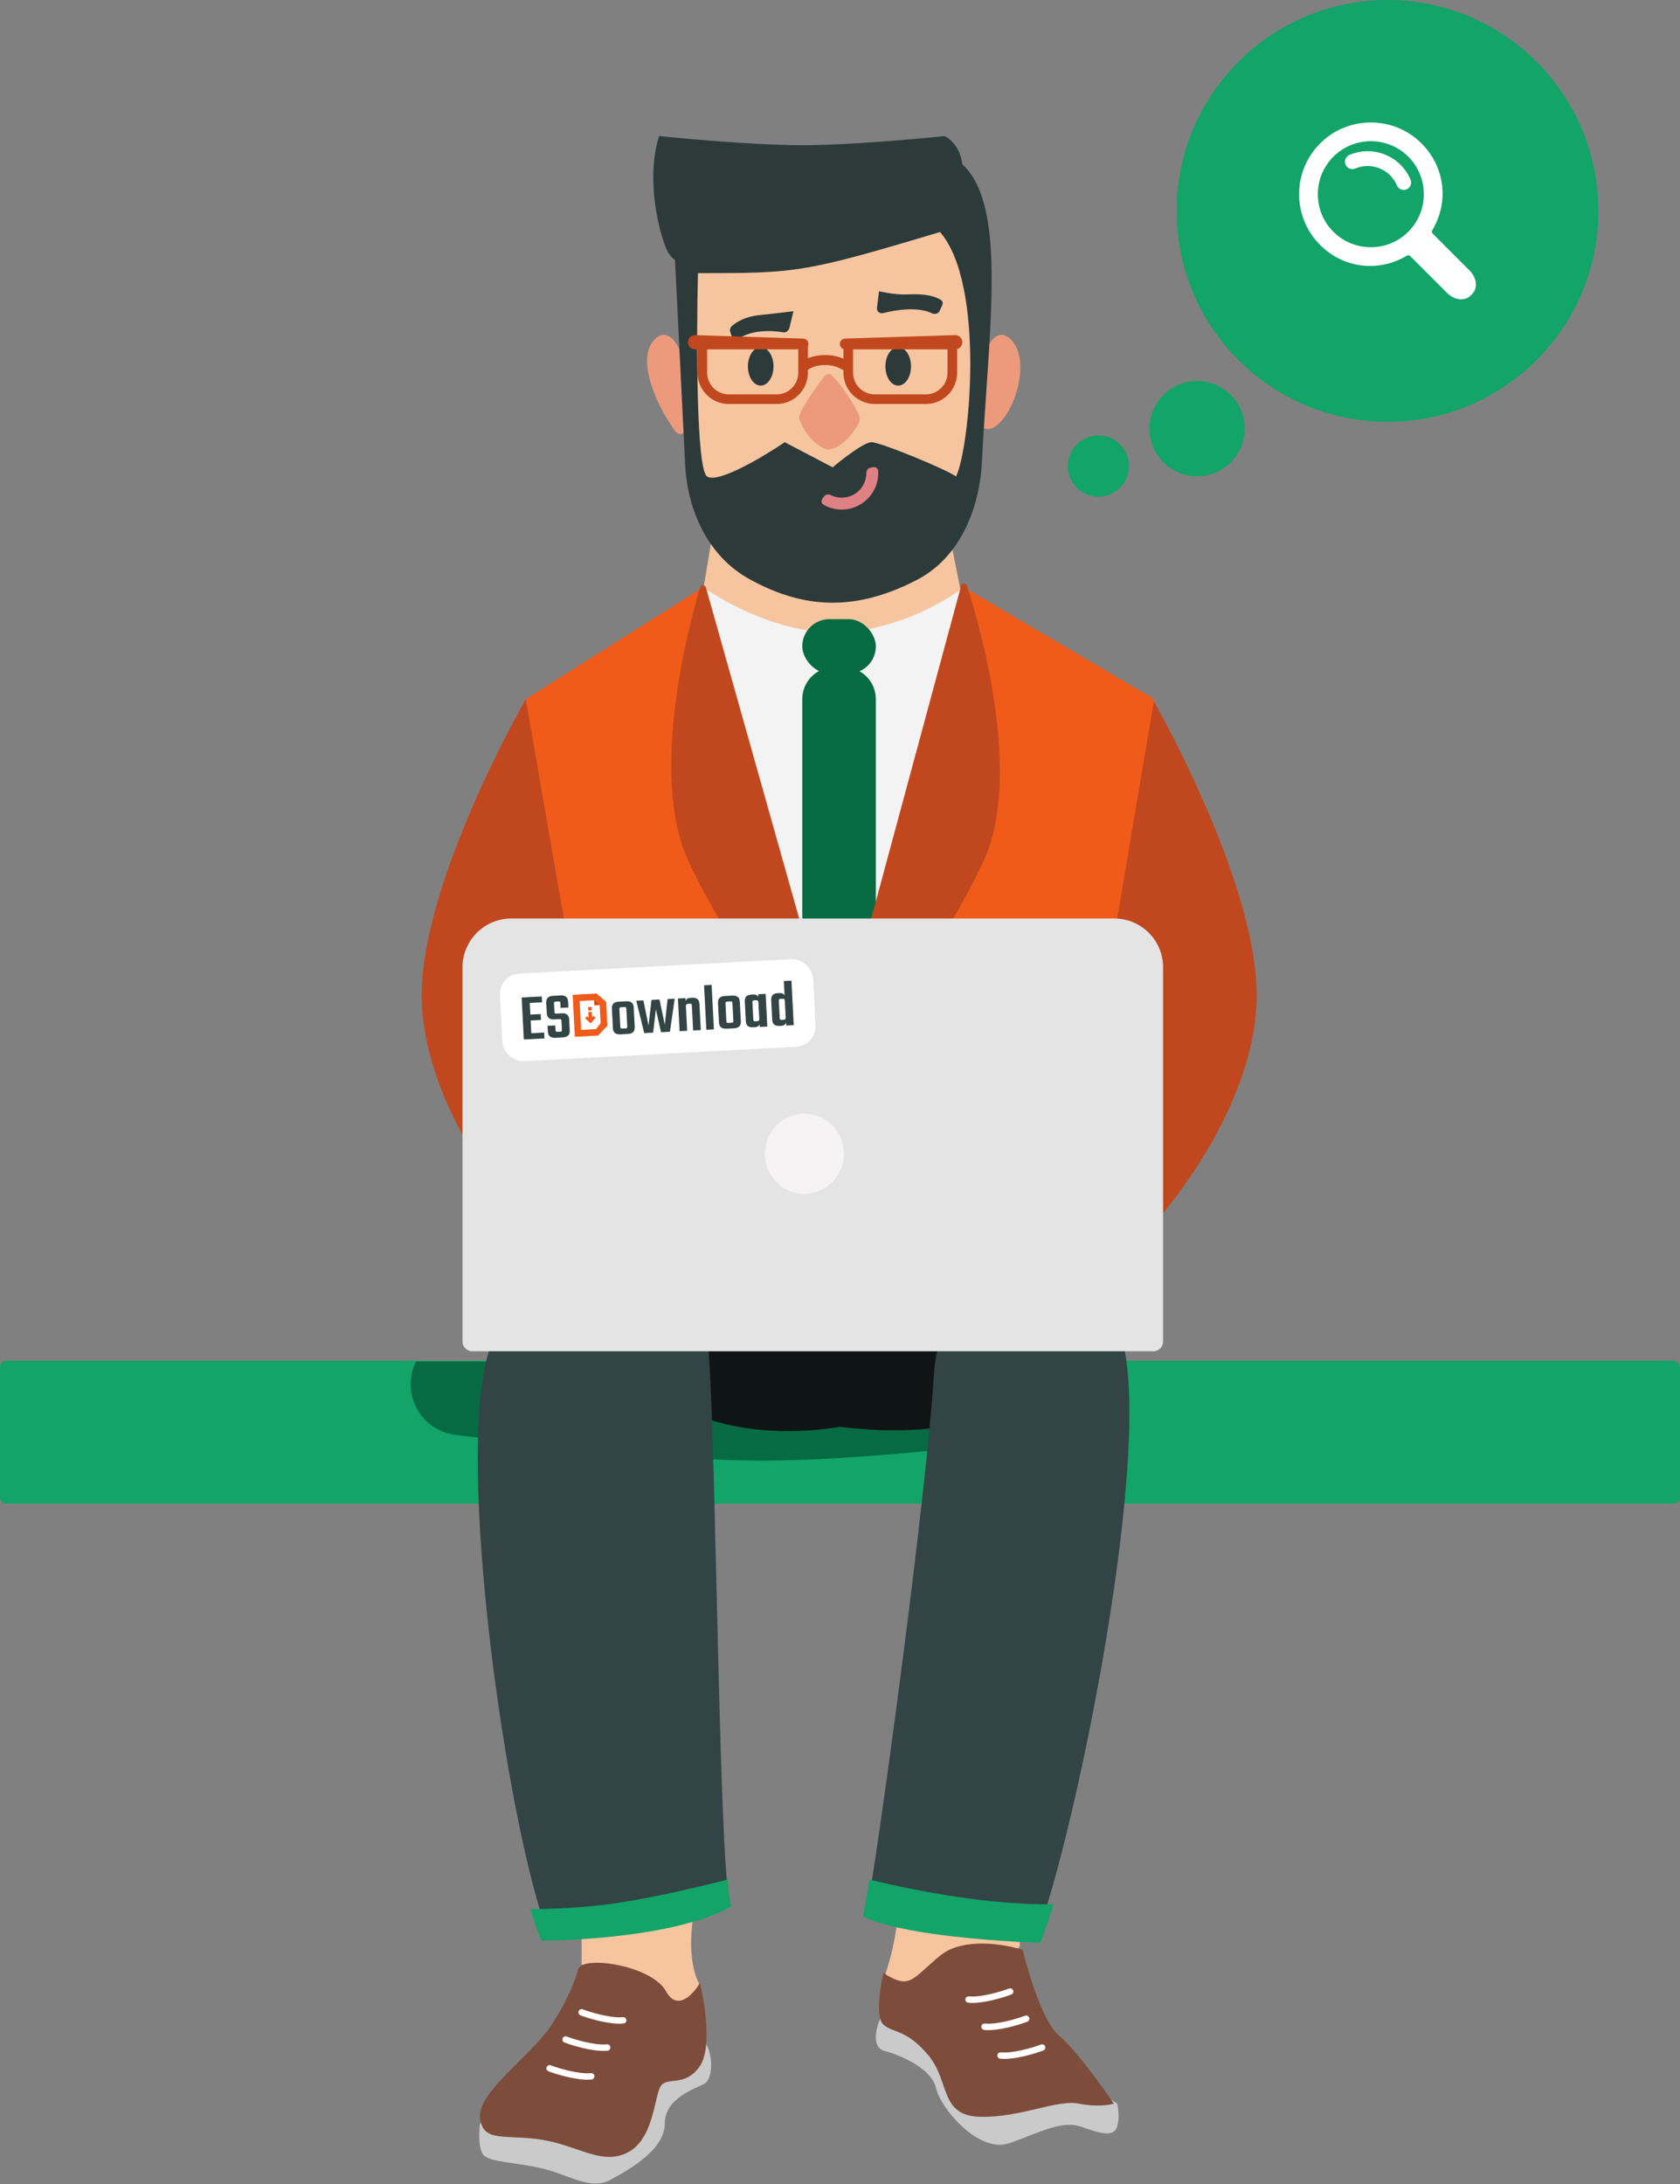
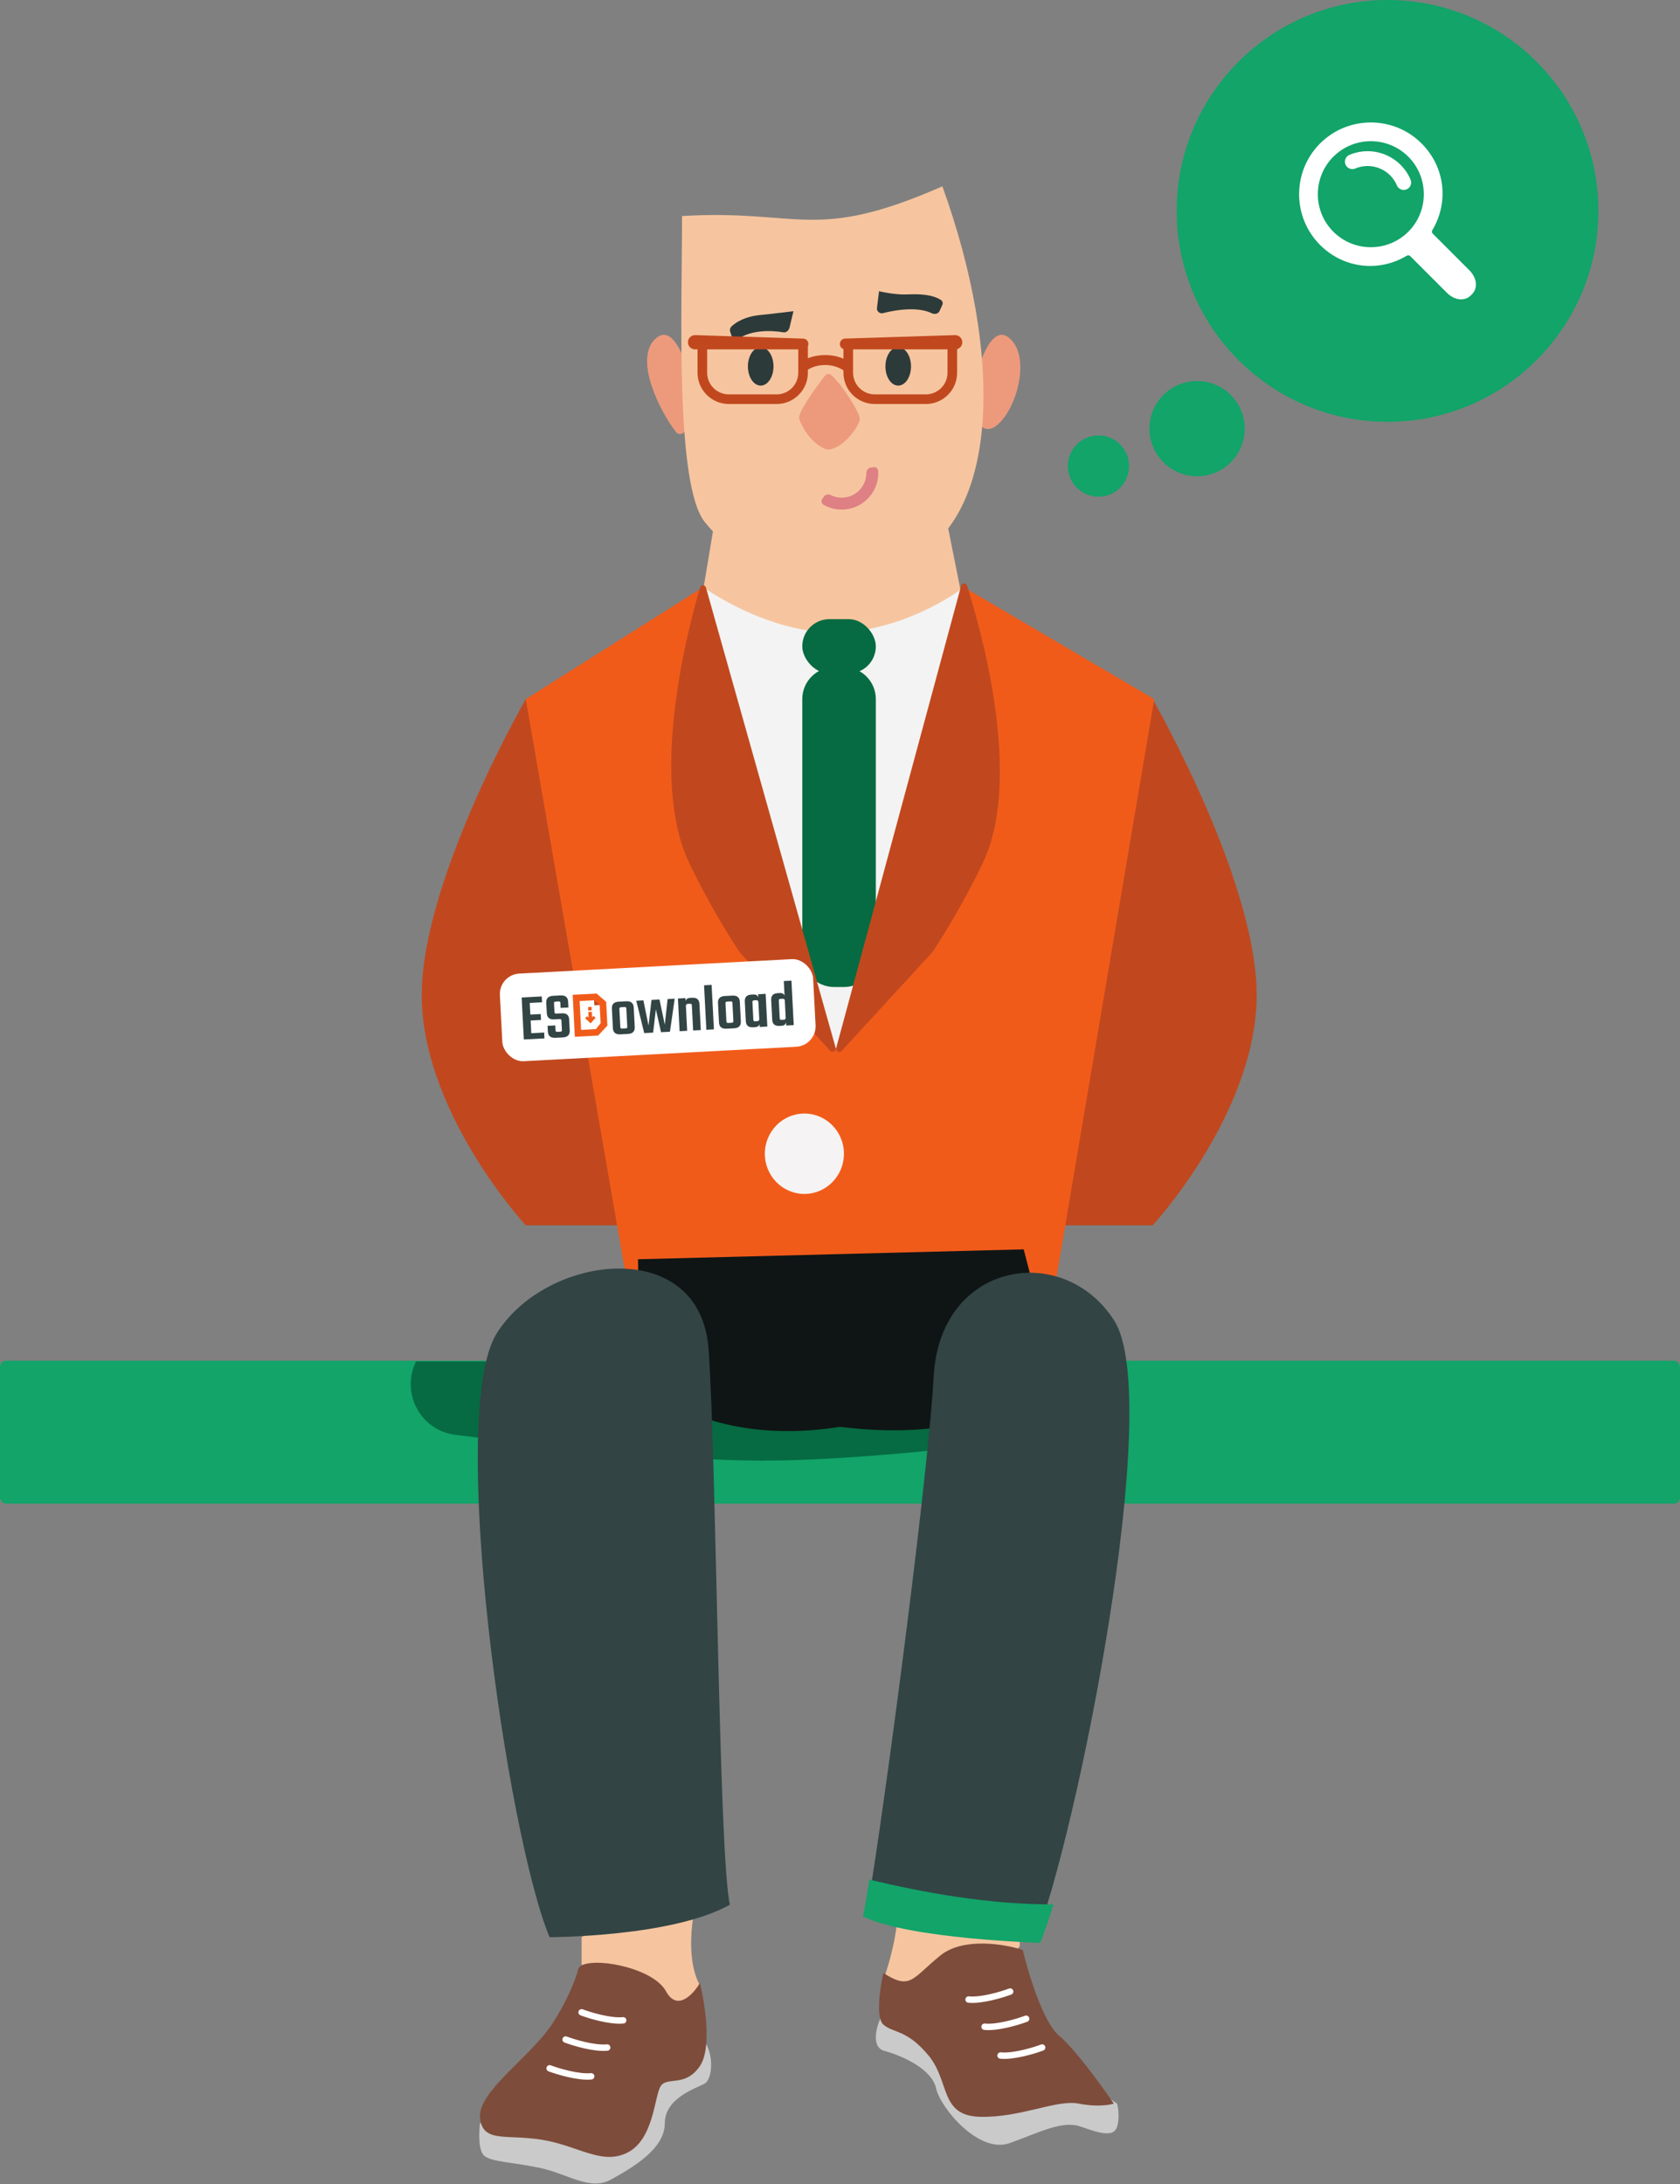
<svg xmlns="http://www.w3.org/2000/svg" width="247" height="321" viewBox="0 0 247 321" fill="none">
  <rect x="0" y="0" width="247" height="321" fill="#808080" stroke="none" />
  <rect y="200.101" width="247" height="20.583" rx="0.858" fill="#F3F3F3" />
  <rect y="200.101" width="247" height="20.583" rx="0.858" fill="url(#paint0_linear_197_9343)" />
  <rect y="200" width="247" height="21" rx="0.858" fill="#12A469" />
  <path fill-rule="evenodd" clip-rule="evenodd" d="M61.167 200.101C61.121 200.195 61.077 200.29 61.035 200.386C59.019 204.995 61.928 210.241 66.917 210.885C78.677 212.402 98.415 214.659 111.922 214.68C125.702 214.702 145.275 212.414 156.818 210.882C161.709 210.233 164.599 205.147 162.742 200.576C162.677 200.414 162.606 200.256 162.53 200.101H61.167Z" fill="#066B42" />
  <path d="M85.51 288.718V284.721C85.51 284.721 103.142 274.142 101.967 281.43C100.791 288.718 102.907 291.774 102.907 291.774C102.907 292.95 102.014 295.583 98.44 296.711C94.867 297.84 88.331 291.853 85.51 288.718Z" fill="#F6C59F" />
  <path d="M149.927 286.035V280.673C149.927 280.673 129.022 271.842 131.246 276.258C133.47 280.673 130.179 290.135 130.179 290.135C130.179 291.712 131.193 295.245 135.249 296.759C139.306 298.273 146.725 290.241 149.927 286.035Z" fill="#F6C59F" />
  <path d="M130.039 301.442C128.103 300.926 128.802 298.108 129.394 296.763C130.813 288.632 153.218 301.657 164.242 309.186C164.404 309.778 164.63 311.283 164.242 312.574C163.758 314.187 161.661 313.542 158.918 312.574C156.176 311.606 152.949 313.381 148.431 314.994C143.914 316.608 138.267 309.831 137.622 306.927C136.976 304.023 132.459 302.087 130.039 301.442Z" fill="#CACACA" />
  <path d="M129.878 297.57C128.716 296.537 129.394 292.084 129.878 289.987C133.911 292.568 134.072 290.793 138.267 287.405C141.623 284.695 147.732 285.738 150.368 286.599C151.174 289.987 153.368 297.247 155.692 299.183C158.015 301.119 162.038 306.658 163.759 309.186C163.113 309.401 161.177 309.702 158.596 309.186C155.369 308.541 150.045 311.283 144.075 311.122C138.106 310.961 139.719 305.959 136.493 302.087C133.266 298.215 131.33 298.86 129.878 297.57Z" fill="#7E4C3B" />
  <path fill-rule="evenodd" clip-rule="evenodd" d="M148.957 292.549C148.866 292.306 148.595 292.183 148.351 292.274C147.743 292.503 146.705 292.837 145.591 293.091C144.467 293.347 143.313 293.508 142.451 293.422C142.192 293.396 141.962 293.585 141.936 293.843C141.91 294.102 142.099 294.332 142.357 294.358C143.376 294.46 144.651 294.269 145.8 294.008C146.958 293.744 148.037 293.397 148.682 293.155C148.925 293.064 149.048 292.793 148.957 292.549Z" fill="white" />
  <path fill-rule="evenodd" clip-rule="evenodd" d="M151.308 296.546C151.217 296.303 150.946 296.18 150.702 296.271C150.094 296.499 149.056 296.834 147.942 297.087C146.818 297.343 145.664 297.505 144.802 297.419C144.543 297.393 144.313 297.582 144.287 297.84C144.261 298.098 144.45 298.329 144.708 298.355C145.727 298.457 147.002 298.266 148.151 298.004C149.309 297.741 150.388 297.393 151.033 297.152C151.276 297.06 151.399 296.789 151.308 296.546Z" fill="white" />
  <path fill-rule="evenodd" clip-rule="evenodd" d="M153.659 300.778C153.568 300.535 153.297 300.412 153.054 300.503C152.445 300.731 151.407 301.066 150.293 301.319C149.169 301.575 148.015 301.737 147.153 301.651C146.894 301.625 146.664 301.813 146.638 302.072C146.612 302.33 146.801 302.561 147.059 302.586C148.078 302.688 149.353 302.497 150.502 302.236C151.661 301.972 152.739 301.625 153.384 301.383C153.627 301.292 153.75 301.021 153.659 300.778Z" fill="white" />
  <path d="M105.728 72.662H138.407L141.463 87.944L123.596 98.523L102.907 89.589L105.728 72.662Z" fill="#F6C59F" />
  <path d="M62.023 147.424C61.317 130.497 77.304 102.755 77.304 102.755L93.291 180.102H77.304C77.304 180.102 62.728 164.351 62.023 147.424Z" fill="#C1481E" />
  <path d="M184.744 147.424C185.449 130.497 169.463 102.755 169.463 102.755L153.476 180.102H169.463C169.463 180.102 184.039 164.351 184.744 147.424Z" fill="#C1481E" />
  <path d="M77.304 102.755L103.377 86.298C125.242 102.99 141.699 86.298 141.699 86.298L169.698 102.755L154.748 191.152L92.484 190.214L77.304 102.755Z" fill="#F15B1A" />
  <path d="M150.507 183.629L155.313 202.187C155.313 202.187 146.896 212.63 123.494 209.711C103.746 212.875 94.05 203.128 94.05 203.128L93.801 185.082L150.507 183.629Z" fill="#0F1515" />
  <path d="M152.158 285.192C158.169 270.277 171.296 205.692 163.789 194.05C156.281 182.408 138.237 185.454 137.286 202.192C136.334 218.93 128.858 274.311 127.309 281.491C133.706 284.663 152.158 285.192 152.158 285.192Z" fill="#324444" />
  <path d="M80.801 284.721C74.576 269.875 65.652 207.742 73.033 195.971C80.414 184.199 103.004 181.564 104.181 198.341C105.358 215.117 105.669 272.77 107.313 279.949C98.829 284.721 80.801 284.721 80.801 284.721Z" fill="#324444" />
  <path d="M122.913 154.241L103.377 86.298C103.377 86.298 113.865 93.919 124.771 92.881C134.595 91.945 141.721 86.298 141.721 86.298L122.913 154.241Z" fill="#F3F3F3" />
  <rect x="117.954" y="91" width="10.815" height="7.993" rx="3.997" fill="#066B42" />
  <path d="M117.954 102.755C117.954 100.158 120.059 98.053 122.656 98.053C123.128 98.053 123.594 98.053 124.066 98.053C126.663 98.053 128.768 100.158 128.768 102.755V140.371C128.768 142.967 126.663 145.073 124.066 145.073H122.656C120.059 145.073 117.954 142.967 117.954 140.371V102.755Z" fill="#066B42" />
  <path d="M108.677 139.869C108.38 139.423 104.487 133.519 101.284 126.735C95.349 114.162 101.199 92.178 102.929 86.343C103.061 85.898 103.669 85.922 103.795 86.369L122.849 153.99C122.983 154.466 122.385 154.8 122.05 154.435L108.719 139.923C108.703 139.905 108.69 139.889 108.677 139.869Z" fill="#C1481E" />
  <path d="M137.15 139.869C137.446 139.423 141.34 133.519 144.542 126.735C150.495 114.125 144.033 91.875 142.17 86.07C142.029 85.63 141.425 85.663 141.305 86.109L122.946 154.028C122.817 154.503 123.413 154.831 123.746 154.469L137.107 139.923C137.124 139.905 137.137 139.889 137.15 139.869Z" fill="#C1481E" />
-   <path fill-rule="evenodd" clip-rule="evenodd" d="M77.987 280.619C78.534 282.441 79.073 283.999 79.594 285.242C79.594 285.242 98.558 285.242 107.483 280.222C107.303 279.438 107.139 278.08 106.987 276.258C101.168 277.729 94.086 279.332 88.571 279.994C85.329 280.383 81.645 280.563 77.987 280.619Z" fill="#12A469" />
  <path fill-rule="evenodd" clip-rule="evenodd" d="M127.825 276.258C127.424 278.803 127.102 280.678 126.887 281.672C133.595 284.998 152.941 285.552 152.941 285.552C153.529 284.092 154.183 282.178 154.878 279.897C145.56 279.953 135.654 278.157 127.825 276.258Z" fill="#12A469" />
  <path d="M148.627 49.893C146.572 47.839 145.045 50.901 144.262 52.915C141.912 63.996 145.222 63.368 146.165 62.788C149.222 60.907 151.649 52.915 148.627 49.893Z" fill="#ED9A7C" />
  <path d="M96.254 49.893C98.308 47.839 99.835 50.901 100.619 52.915C102.969 63.996 100.061 64.367 99.381 63.493C97.03 60.471 93.232 52.915 96.254 49.893Z" fill="#ED9A7C" />
  <path d="M103.633 76.747C99.207 71.301 100.297 44.971 100.275 31.753C117.734 30.718 119.621 35.69 138.554 27.387C147.62 52.57 146.439 74.526 135.341 81.381C124.319 88.19 111.85 86.859 103.633 76.747Z" fill="#F6C59F" />
-   <path fill-rule="evenodd" clip-rule="evenodd" d="M97.912 36.453C96.237 32.146 95.238 25.037 96.917 20C96.917 20 109.793 21.352 118.071 21.343C126.213 21.334 138.877 20 138.877 20C140.434 20.833 141.252 22.38 141.479 24.141C146.943 29.154 146.063 42.068 145.012 57.508V57.508C144.784 60.858 144.547 64.326 144.366 67.858C144.005 74.891 141.088 81.954 134.845 85.211C124.901 90.399 117.191 89.005 110.099 85.07C104.133 81.759 101.067 75.064 100.73 68.249L99.242 38.227C98.634 37.75 98.188 37.162 97.912 36.453ZM102.613 40.146C102.389 49.66 102.345 68.956 103.956 70.03C105.568 71.105 112.239 67.12 115.373 64.994L122.424 68.687C123.879 67.456 127.058 64.994 128.132 64.994C129.475 64.994 139.213 69.023 140.556 70.03C142.571 66.001 144.921 41.825 138.206 34.102C118.059 40.146 117.052 40.146 102.614 40.146H102.613Z" fill="#2D3A3A" />
  <path d="M128.372 68.662C128.737 68.594 129.092 68.835 129.114 69.205C129.165 70.055 129.013 70.909 128.667 71.695C128.23 72.686 127.503 73.521 126.583 74.092C125.662 74.663 124.591 74.942 123.509 74.893C122.651 74.855 121.819 74.611 121.08 74.188C120.758 74.003 120.701 73.578 120.924 73.282L121.17 72.954C121.393 72.658 121.813 72.605 122.145 72.77C122.593 72.992 123.084 73.12 123.588 73.142C124.317 73.175 125.039 72.987 125.659 72.602C126.279 72.218 126.769 71.655 127.063 70.987C127.267 70.525 127.371 70.029 127.371 69.529C127.371 69.158 127.605 68.806 127.969 68.738L128.372 68.662Z" fill="#DE8084" />
  <path d="M117.501 61.565C117.25 60.738 119.668 57.32 121.217 55.307C121.468 54.981 121.864 54.83 122.182 55.09C123.614 56.266 126.417 60.593 126.417 61.565C126.417 62.442 124.134 65.876 121.82 66.071C121.685 66.082 121.55 66.06 121.423 66.014C119.122 65.174 117.768 62.444 117.501 61.565Z" fill="#ED9A7C" />
  <path fill-rule="evenodd" clip-rule="evenodd" d="M133.354 45.472C132.091 45.53 130.83 45.764 129.828 46.024C129.349 46.148 128.875 45.757 128.935 45.267L129.238 42.804C129.238 42.804 131.499 43.359 133.354 43.275C135.007 43.2 137.025 43.233 138.348 44.096C138.594 44.257 138.657 44.578 138.535 44.845L138.137 45.716C137.949 46.128 137.406 46.242 137 46.042C136.029 45.562 134.729 45.41 133.354 45.472Z" fill="#2D3A3A" />
  <path fill-rule="evenodd" clip-rule="evenodd" d="M111.903 48.711C113.112 48.596 114.303 48.693 115.2 48.848C115.558 48.911 115.968 48.595 116.074 48.159L116.657 45.738C116.657 45.738 113.473 46.136 111.832 46.292C110.375 46.431 108.793 46.865 107.588 47.939C107.352 48.149 107.267 48.491 107.354 48.752L107.623 49.553C107.761 49.964 108.262 50.007 108.662 49.74C109.558 49.142 110.707 48.825 111.903 48.711Z" fill="#2D3A3A" />
  <path d="M71.264 316.91C70.301 316.222 70.404 313.414 70.576 312.096C81.121 307.454 102.485 298.548 103.585 300.061C104.96 301.952 104.789 305.563 103.585 306.25C102.382 306.938 97.74 308.314 97.74 312.096C97.74 315.878 92.926 318.629 89.831 320.348C86.737 322.067 83.47 319.489 79.344 318.629C75.218 317.769 72.467 317.769 71.264 316.91Z" fill="#CACACA" />
  <path d="M81.063 297.654C83.539 293.941 84.731 290.606 85.018 289.402C85.703 287.339 95.849 288.886 97.912 292.669C99.562 295.694 101.923 293.127 102.898 291.465C103.643 294.445 104.686 301.058 102.898 303.672C100.663 306.938 97.912 305.047 97.052 306.766C96.192 308.486 96.021 314.503 92.238 316.394C88.456 318.285 85.018 315.362 79.688 314.503C74.358 313.643 70.92 315.019 70.576 311.236C70.232 307.454 77.969 302.296 81.063 297.654Z" fill="#7E4C3B" />
  <path fill-rule="evenodd" clip-rule="evenodd" d="M85.07 295.606C85.161 295.363 85.432 295.239 85.675 295.331C86.284 295.559 87.322 295.893 88.435 296.147C89.56 296.403 90.713 296.565 91.576 296.478C91.834 296.453 92.064 296.641 92.09 296.9C92.116 297.158 91.928 297.388 91.669 297.414C90.651 297.516 89.375 297.325 88.227 297.064C87.068 296.8 85.99 296.453 85.345 296.211C85.102 296.12 84.978 295.849 85.07 295.606Z" fill="white" />
  <path fill-rule="evenodd" clip-rule="evenodd" d="M82.719 299.603C82.81 299.359 83.081 299.236 83.324 299.327C83.933 299.556 84.97 299.89 86.084 300.144C87.209 300.4 88.362 300.561 89.225 300.475C89.483 300.449 89.713 300.638 89.739 300.896C89.765 301.155 89.577 301.385 89.318 301.411C88.299 301.513 87.024 301.322 85.876 301.061C84.717 300.797 83.639 300.45 82.994 300.208C82.751 300.117 82.627 299.846 82.719 299.603Z" fill="white" />
  <path fill-rule="evenodd" clip-rule="evenodd" d="M80.368 303.834C80.459 303.591 80.73 303.468 80.973 303.559C81.582 303.787 82.62 304.122 83.734 304.376C84.858 304.631 86.012 304.793 86.874 304.707C87.132 304.681 87.363 304.87 87.388 305.128C87.414 305.386 87.226 305.617 86.967 305.643C85.949 305.745 84.673 305.554 83.525 305.292C82.366 305.029 81.288 304.682 80.643 304.44C80.4 304.348 80.276 304.077 80.368 303.834Z" fill="white" />
  <ellipse cx="132.059" cy="53.854" rx="1.881" ry="2.821" fill="#2D3A3A" />
  <ellipse cx="111.841" cy="53.854" rx="1.881" ry="2.821" fill="#2D3A3A" />
  <path fill-rule="evenodd" clip-rule="evenodd" d="M102.213 49.61C101.821 49.597 101.497 49.912 101.497 50.304C101.497 50.687 101.807 50.998 102.191 50.998H102.907V54.78C102.907 57.126 104.809 59.027 107.154 59.027H114.178C116.523 59.027 118.424 57.126 118.424 54.78V54.132C118.45 54.121 118.475 54.108 118.499 54.092C118.842 53.867 119.229 53.684 119.646 53.551C120.174 53.381 120.741 53.294 121.313 53.294C121.885 53.294 122.452 53.381 122.98 53.551C123.397 53.684 123.784 53.867 124.127 54.092C124.198 54.139 124.28 54.165 124.362 54.17V54.779C124.362 57.124 126.263 59.026 128.608 59.026H136.121C138.466 59.026 140.367 57.124 140.367 54.779V50.998H140.435C140.818 50.998 141.129 50.687 141.129 50.304C141.129 49.912 140.805 49.598 140.413 49.61L124.259 50.117C124.089 50.122 123.937 50.225 123.869 50.381C123.742 50.672 123.955 50.998 124.273 50.998H124.362V53.278C124.047 53.108 123.71 52.965 123.355 52.851C122.707 52.644 122.014 52.537 121.313 52.537C120.612 52.537 119.919 52.644 119.271 52.851C118.975 52.946 118.692 53.061 118.424 53.195V50.803C118.527 50.649 118.533 50.432 118.39 50.269C118.31 50.177 118.195 50.122 118.073 50.118L102.213 49.61ZM117.716 50.998H103.615V54.78C103.615 56.735 105.2 58.319 107.154 58.319H114.178C116.132 58.319 117.716 56.735 117.716 54.78V50.998ZM139.659 50.998H125.069V54.779C125.069 56.734 126.654 58.318 128.608 58.318H136.121C138.075 58.318 139.659 56.734 139.659 54.779V50.998Z" fill="#C1481E" />
  <path d="M102.213 49.61L102.201 49.964L102.213 49.61ZM102.907 50.998H103.261V50.644H102.907V50.998ZM118.424 54.132L118.285 53.807L118.07 53.898V54.132H118.424ZM118.499 54.092L118.305 53.796V53.796L118.499 54.092ZM119.646 53.551L119.538 53.214V53.214L119.646 53.551ZM122.98 53.551L122.872 53.888L122.98 53.551ZM124.127 54.092L123.933 54.388L123.933 54.388L124.127 54.092ZM124.362 54.17H124.715V53.836L124.382 53.816L124.362 54.17ZM140.367 50.998V50.644H140.013V50.998H140.367ZM140.413 49.61L140.402 49.256L140.413 49.61ZM124.259 50.117L124.27 50.47L124.259 50.117ZM123.869 50.381L124.193 50.522V50.522L123.869 50.381ZM124.362 50.998H124.715V50.644H124.362V50.998ZM124.362 53.278L124.194 53.589L124.715 53.87V53.278H124.362ZM123.355 52.851L123.463 52.514L123.355 52.851ZM119.271 52.851L119.163 52.514L119.271 52.851ZM118.424 53.195H118.07V53.767L118.582 53.511L118.424 53.195ZM118.424 50.803L118.129 50.607L118.07 50.696V50.803H118.424ZM118.39 50.269L118.657 50.036L118.657 50.036L118.39 50.269ZM118.073 50.118L118.062 50.472L118.073 50.118ZM103.615 50.998V50.644H103.261V50.998H103.615ZM117.716 50.998H118.07V50.644H117.716V50.998ZM125.069 50.998V50.644H124.715V50.998H125.069ZM139.659 50.998H140.013V50.644H139.659V50.998ZM101.85 50.304C101.85 50.111 102.009 49.958 102.201 49.964L102.224 49.256C101.633 49.237 101.143 49.712 101.143 50.304H101.85ZM102.191 50.644C102.003 50.644 101.85 50.492 101.85 50.304H101.143C101.143 50.882 101.612 51.352 102.191 51.352V50.644ZM102.907 50.644H102.191V51.352H102.907V50.644ZM103.261 54.78V50.998H102.554V54.78H103.261ZM107.154 58.673C105.004 58.673 103.261 56.93 103.261 54.78H102.554C102.554 57.321 104.613 59.381 107.154 59.381V58.673ZM114.178 58.673H107.154V59.381H114.178V58.673ZM118.07 54.78C118.07 56.93 116.327 58.673 114.178 58.673V59.381C116.718 59.381 118.778 57.321 118.778 54.78H118.07ZM118.07 54.132V54.78H118.778V54.132H118.07ZM118.563 54.457C118.608 54.438 118.651 54.415 118.693 54.388L118.305 53.796C118.299 53.8 118.292 53.804 118.285 53.807L118.563 54.457ZM118.693 54.388C119.008 54.182 119.366 54.012 119.754 53.888L119.538 53.214C119.093 53.357 118.677 53.553 118.305 53.796L118.693 54.388ZM119.754 53.888C120.246 53.73 120.776 53.648 121.313 53.648V52.94C120.705 52.94 120.102 53.033 119.538 53.214L119.754 53.888ZM121.313 53.648C121.85 53.648 122.38 53.73 122.872 53.888L123.088 53.214C122.524 53.033 121.921 52.94 121.313 52.94V53.648ZM122.872 53.888C123.261 54.012 123.618 54.182 123.933 54.388L124.321 53.796C123.949 53.553 123.534 53.357 123.088 53.214L122.872 53.888ZM123.933 54.388C124.056 54.468 124.197 54.515 124.341 54.523L124.382 53.816C124.362 53.815 124.341 53.809 124.321 53.796L123.933 54.388ZM124.715 54.779V54.17H124.008V54.779H124.715ZM128.608 58.672C126.458 58.672 124.715 56.929 124.715 54.779H124.008C124.008 57.32 126.067 59.38 128.608 59.38V58.672ZM136.121 58.672H128.608V59.38H136.121V58.672ZM140.013 54.779C140.013 56.929 138.27 58.672 136.121 58.672V59.38C138.661 59.38 140.721 57.32 140.721 54.779H140.013ZM140.013 50.998V54.779H140.721V50.998H140.013ZM140.435 50.644H140.367V51.352H140.435V50.644ZM140.775 50.304C140.775 50.492 140.623 50.644 140.435 50.644V51.352C141.014 51.352 141.483 50.883 141.483 50.304H140.775ZM140.424 49.964C140.616 49.958 140.775 50.112 140.775 50.304H141.483C141.483 49.712 140.993 49.238 140.402 49.256L140.424 49.964ZM124.27 50.47L140.424 49.964L140.402 49.256L124.248 49.763L124.27 50.47ZM124.193 50.522C124.207 50.492 124.236 50.471 124.27 50.47L124.248 49.763C123.941 49.773 123.667 49.958 123.544 50.239L124.193 50.522ZM124.273 50.644C124.21 50.644 124.168 50.58 124.193 50.522L123.544 50.239C123.315 50.764 123.7 51.352 124.273 51.352V50.644ZM124.362 50.644H124.273V51.352H124.362V50.644ZM124.715 53.278V50.998H124.008V53.278H124.715ZM124.529 52.966C124.196 52.786 123.838 52.635 123.463 52.514L123.247 53.188C123.582 53.296 123.899 53.431 124.194 53.589L124.529 52.966ZM123.463 52.514C122.78 52.295 122.049 52.183 121.313 52.183V52.891C121.978 52.891 122.635 52.992 123.247 53.188L123.463 52.514ZM121.313 52.183C120.577 52.183 119.847 52.295 119.163 52.514L119.379 53.188C119.991 52.992 120.648 52.891 121.313 52.891V52.183ZM119.163 52.514C118.851 52.615 118.551 52.736 118.266 52.878L118.582 53.511C118.833 53.386 119.1 53.278 119.379 53.188L119.163 52.514ZM118.07 50.803V53.195H118.778V50.803H118.07ZM118.124 50.501C118.14 50.52 118.145 50.538 118.146 50.552C118.146 50.57 118.141 50.59 118.129 50.607L118.719 50.999C118.9 50.726 118.915 50.332 118.657 50.036L118.124 50.501ZM118.062 50.472C118.085 50.473 118.108 50.483 118.124 50.501L118.657 50.036C118.512 49.87 118.304 49.772 118.084 49.765L118.062 50.472ZM102.201 49.964L118.062 50.472L118.084 49.765L102.224 49.256L102.201 49.964ZM103.615 51.352H117.716V50.644H103.615V51.352ZM103.969 54.78V50.998H103.261V54.78H103.969ZM107.154 57.965C105.395 57.965 103.969 56.539 103.969 54.78H103.261C103.261 56.93 105.004 58.673 107.154 58.673V57.965ZM114.178 57.965H107.154V58.673H114.178V57.965ZM117.362 54.78C117.362 56.539 115.937 57.965 114.178 57.965V58.673C116.327 58.673 118.07 56.93 118.07 54.78H117.362ZM117.362 50.998V54.78H118.07V50.998H117.362ZM125.069 51.352H139.659V50.644H125.069V51.352ZM125.423 54.779V50.998H124.715V54.779H125.423ZM128.608 57.964C126.849 57.964 125.423 56.538 125.423 54.779H124.715C124.715 56.929 126.458 58.672 128.608 58.672V57.964ZM136.121 57.964H128.608V58.672H136.121V57.964ZM139.305 54.779C139.305 56.538 137.88 57.964 136.121 57.964V58.672C138.27 58.672 140.013 56.929 140.013 54.779H139.305ZM139.305 50.998V54.779H140.013V50.998H139.305Z" fill="#C1481E" />
-   <path d="M68 142.175C68 138.212 71.212 135 75.175 135H163.825C167.788 135 171 138.212 171 142.175V197.174C171 197.967 170.358 198.609 169.565 198.609H69.435C68.642 198.609 68 197.967 68 197.174V142.175Z" fill="#E4E4E4" />
  <rect width="46.1" height="12.89" rx="3" transform="matrix(0.999 -0.053 0.052 0.999 73.339 143.257)" fill="white" />
  <g clip-path="url(#clip0_197_9343)">
    <path d="M78.113 151.862L80.005 151.761L80.05 152.622L77.014 152.783L76.696 146.612L79.652 146.454L79.696 147.315L77.883 147.411L77.972 149.123L79.499 149.042L79.544 149.913L78.016 149.994L78.113 151.862Z" fill="#324444" />
    <path d="M82.613 151.358L82.544 150.036C82.547 149.998 82.542 149.961 82.53 149.925C82.518 149.889 82.499 149.857 82.474 149.828C82.408 149.789 82.33 149.774 82.254 149.786L81.457 149.829C80.78 149.865 80.425 149.557 80.391 148.904L80.313 147.389C80.28 146.743 80.618 146.402 81.327 146.364L82.411 146.307C83.121 146.269 83.492 146.573 83.525 147.218L83.57 148.079L82.426 148.14L82.39 147.437C82.395 147.361 82.37 147.287 82.32 147.23C82.254 147.19 82.176 147.175 82.1 147.188L81.727 147.207C81.647 147.203 81.567 147.226 81.502 147.274C81.481 147.304 81.465 147.339 81.457 147.375C81.449 147.412 81.448 147.45 81.454 147.487L81.519 148.728C81.516 148.766 81.521 148.804 81.534 148.839C81.546 148.875 81.566 148.907 81.591 148.935C81.661 148.975 81.742 148.99 81.821 148.977L82.599 148.935C83.287 148.899 83.647 149.2 83.68 149.839L83.764 151.453C83.797 152.099 83.456 152.441 82.74 152.478L81.675 152.535C80.959 152.573 80.585 152.27 80.551 151.624L80.507 150.776L81.64 150.716L81.676 151.411C81.673 151.448 81.678 151.486 81.69 151.521C81.702 151.557 81.722 151.59 81.746 151.618C81.816 151.658 81.897 151.672 81.976 151.659L82.35 151.64C82.427 151.644 82.503 151.62 82.564 151.574C82.586 151.543 82.602 151.508 82.61 151.471C82.619 151.434 82.62 151.395 82.613 151.358Z" fill="#324444" />
    <path d="M90.967 147.225L92.079 147.166C92.775 147.129 93.139 147.433 93.173 148.078L93.321 150.944C93.354 151.59 93.023 151.931 92.326 151.968L91.215 152.027C90.512 152.064 90.143 151.76 90.11 151.115L89.962 148.249C89.929 147.603 90.264 147.262 90.967 147.225ZM92.223 150.875L92.088 148.263C92.091 148.226 92.086 148.188 92.074 148.153C92.062 148.117 92.043 148.084 92.018 148.056C91.948 148.017 91.867 148.002 91.788 148.015L91.336 148.039C91.256 148.034 91.177 148.058 91.112 148.104C91.09 148.135 91.075 148.17 91.066 148.206C91.058 148.243 91.057 148.281 91.064 148.318L91.198 150.93C91.196 150.967 91.2 151.005 91.213 151.04C91.225 151.076 91.244 151.109 91.269 151.137C91.338 151.176 91.419 151.191 91.498 151.178L91.951 151.154C92.031 151.159 92.11 151.135 92.175 151.089C92.197 151.058 92.212 151.023 92.221 150.987C92.229 150.95 92.23 150.912 92.223 150.875Z" fill="#324444" />
    <path d="M98.151 146.842L99.196 146.787L98.498 151.643L97.187 151.713L96.43 148.348L96.024 151.773L94.716 151.843L93.549 147.087L94.594 147.032L95.349 150.748L95.786 146.968L96.959 146.906L97.743 150.61L98.151 146.842Z" fill="#324444" />
    <path d="M101.473 146.665L101.771 146.649C102.447 146.613 102.802 146.918 102.836 147.564L103.034 151.398L101.907 151.458L101.717 147.78C101.72 147.742 101.715 147.705 101.703 147.67C101.691 147.634 101.672 147.601 101.648 147.573C101.582 147.534 101.504 147.518 101.428 147.53L101.132 147.546C100.929 147.557 100.832 147.67 100.843 147.886L101.03 151.504L99.918 151.564L99.671 146.761L100.774 146.703L100.797 147.142C100.873 146.844 101.098 146.685 101.473 146.665Z" fill="#324444" />
    <path d="M104.962 151.295L103.851 151.354L103.513 144.811L104.625 144.751L104.962 151.295Z" fill="#324444" />
    <path d="M106.567 146.394L107.678 146.335C108.375 146.298 108.74 146.602 108.773 147.248L108.921 150.113C108.954 150.759 108.623 151.1 107.926 151.137L106.815 151.196C106.112 151.234 105.743 150.93 105.71 150.284L105.562 147.419C105.529 146.772 105.864 146.431 106.567 146.394ZM107.822 150.044L107.687 147.433C107.69 147.395 107.685 147.358 107.673 147.322C107.661 147.286 107.643 147.254 107.618 147.225C107.548 147.186 107.467 147.171 107.388 147.184L106.935 147.208C106.855 147.204 106.776 147.227 106.711 147.274C106.689 147.304 106.674 147.339 106.665 147.376C106.657 147.412 106.656 147.45 106.663 147.487L106.797 150.099C106.795 150.136 106.799 150.174 106.812 150.21C106.824 150.245 106.843 150.278 106.868 150.306C106.937 150.346 107.018 150.361 107.097 150.348L107.55 150.324C107.63 150.328 107.709 150.305 107.774 150.258C107.796 150.227 107.811 150.192 107.82 150.156C107.828 150.119 107.829 150.081 107.822 150.044Z" fill="#324444" />
    <path d="M111.465 146.133L112.567 146.074L112.814 150.881L111.693 150.94L111.671 150.526C111.587 150.805 111.367 150.954 111.012 150.973L110.707 150.989C110.037 151.025 109.685 150.72 109.652 150.074L109.504 147.209C109.471 146.562 109.789 146.222 110.459 146.187L110.765 146.17C111.152 146.15 111.394 146.295 111.489 146.606L111.465 146.133ZM111.046 150.106L111.341 150.09C111.544 150.079 111.641 149.966 111.63 149.751L111.504 147.318C111.493 147.103 111.385 147 111.182 147.011L110.886 147.027C110.809 147.023 110.733 147.046 110.672 147.093C110.628 147.154 110.611 147.231 110.624 147.305L110.756 149.859C110.751 149.934 110.776 150.009 110.825 150.066C110.892 150.105 110.97 150.12 111.047 150.108L111.046 150.106Z" fill="#324444" />
    <path d="M115.238 144.186L116.361 144.126L116.698 150.67L115.593 150.729L115.568 150.252C115.506 150.576 115.281 150.748 114.893 150.768L114.588 150.785C113.917 150.82 113.565 150.515 113.532 149.87L113.384 146.992C113.352 146.348 113.671 146.008 114.342 145.972L114.647 145.956C115.002 145.937 115.236 146.062 115.348 146.331L115.238 144.186ZM114.93 149.901L115.225 149.886C115.429 149.875 115.525 149.762 115.514 149.546L115.388 147.111C115.393 147.018 115.364 146.928 115.306 146.855C115.272 146.83 115.233 146.811 115.191 146.8C115.15 146.79 115.106 146.788 115.064 146.795L114.769 146.81C114.692 146.807 114.616 146.83 114.555 146.876C114.533 146.906 114.517 146.941 114.509 146.978C114.501 147.014 114.5 147.052 114.506 147.089L114.638 149.652C114.636 149.69 114.641 149.727 114.653 149.763C114.665 149.798 114.684 149.831 114.709 149.859C114.775 149.899 114.853 149.914 114.93 149.901Z" fill="#324444" />
    <path d="M88.127 146.971L85.219 147.126L85.437 151.368L88.346 151.213L88.127 146.971Z" fill="white" />
    <path d="M87.307 146.282L87.384 147.762L88.837 147.684L87.307 146.282Z" fill="#C1481E" />
    <path d="M87.361 147.014L88.165 147.715L88.303 150.394L87.612 151.256L85.437 151.372L85.219 147.128L87.362 147.014L87.361 147.014ZM87.709 146.028L84.196 146.215L84.515 152.385L87.942 152.203L89.3 150.746L89.12 147.254L87.707 146.025L87.709 146.028Z" fill="#F15B1A" />
    <path d="M87.002 148.712L86.493 148.739L86.564 150.104L87.073 150.077L87.002 148.712Z" fill="#F15B1A" />
    <path d="M86.965 147.991L86.456 148.018L86.482 148.523L86.991 148.496L86.965 147.991Z" fill="#F15B1A" />
    <path d="M87.248 149.31L86.52 150.112L86.833 150.391L87.561 149.59L87.248 149.31Z" fill="#F15B1A" />
    <path d="M86.31 149.359L86.028 149.67L86.834 150.391L87.116 150.079L86.31 149.359Z" fill="#F15B1A" />
  </g>
  <ellipse cx="118.264" cy="169.575" rx="5.814" ry="5.908" fill="#F5F3F3" />
  <circle cx="204" cy="31" r="31" fill="#12A469" />
  <path d="M194.085 36.005C189.972 31.892 189.972 25.198 194.085 21.085C198.198 16.972 204.891 16.972 209.005 21.085C212.494 24.575 213.023 29.765 210.592 33.818C210.592 33.818 210.417 34.111 210.653 34.346C211.999 35.692 216.036 39.729 216.036 39.729C217.107 40.8 217.362 42.298 216.412 43.248L216.248 43.412C215.298 44.362 213.8 44.107 212.729 43.036C212.729 43.036 208.7 39.007 207.358 37.664C207.11 37.417 206.818 37.592 206.818 37.592C202.765 40.023 197.575 39.495 194.085 36.005ZM207.057 34.057C210.096 31.018 210.096 26.072 207.057 23.033C204.018 19.994 199.072 19.994 196.033 23.033C192.993 26.072 192.993 31.018 196.033 34.057C199.072 37.096 204.018 37.096 207.057 34.057Z" fill="white" />
  <path d="M206.384 27.919C206.525 27.919 206.669 27.891 206.808 27.832C207.361 27.598 207.62 26.959 207.386 26.405C205.913 22.925 201.883 21.291 198.402 22.764C197.848 22.998 197.589 23.637 197.824 24.191C198.058 24.745 198.697 25.004 199.251 24.77C201.626 23.765 204.376 24.879 205.38 27.254C205.556 27.669 205.96 27.919 206.384 27.919Z" fill="white" />
  <circle cx="176" cy="63" r="7" fill="#12A469" />
  <circle cx="161.5" cy="68.5" r="4.5" fill="#12A469" />
  <defs>
    <linearGradient id="paint0_linear_197_9343" x1="123.5" y1="210.392" x2="247" y2="210.392" gradientUnits="userSpaceOnUse">
      <stop stop-color="#B9BAB8" />
      <stop offset="1" stop-color="#F8F8F8" />
    </linearGradient>
    <clipPath id="clip0_197_9343">
      <rect width="39.741" height="6.578" fill="white" transform="matrix(0.999 -0.053 0.052 0.999 76.677 146.24)" />
    </clipPath>
  </defs>
</svg>